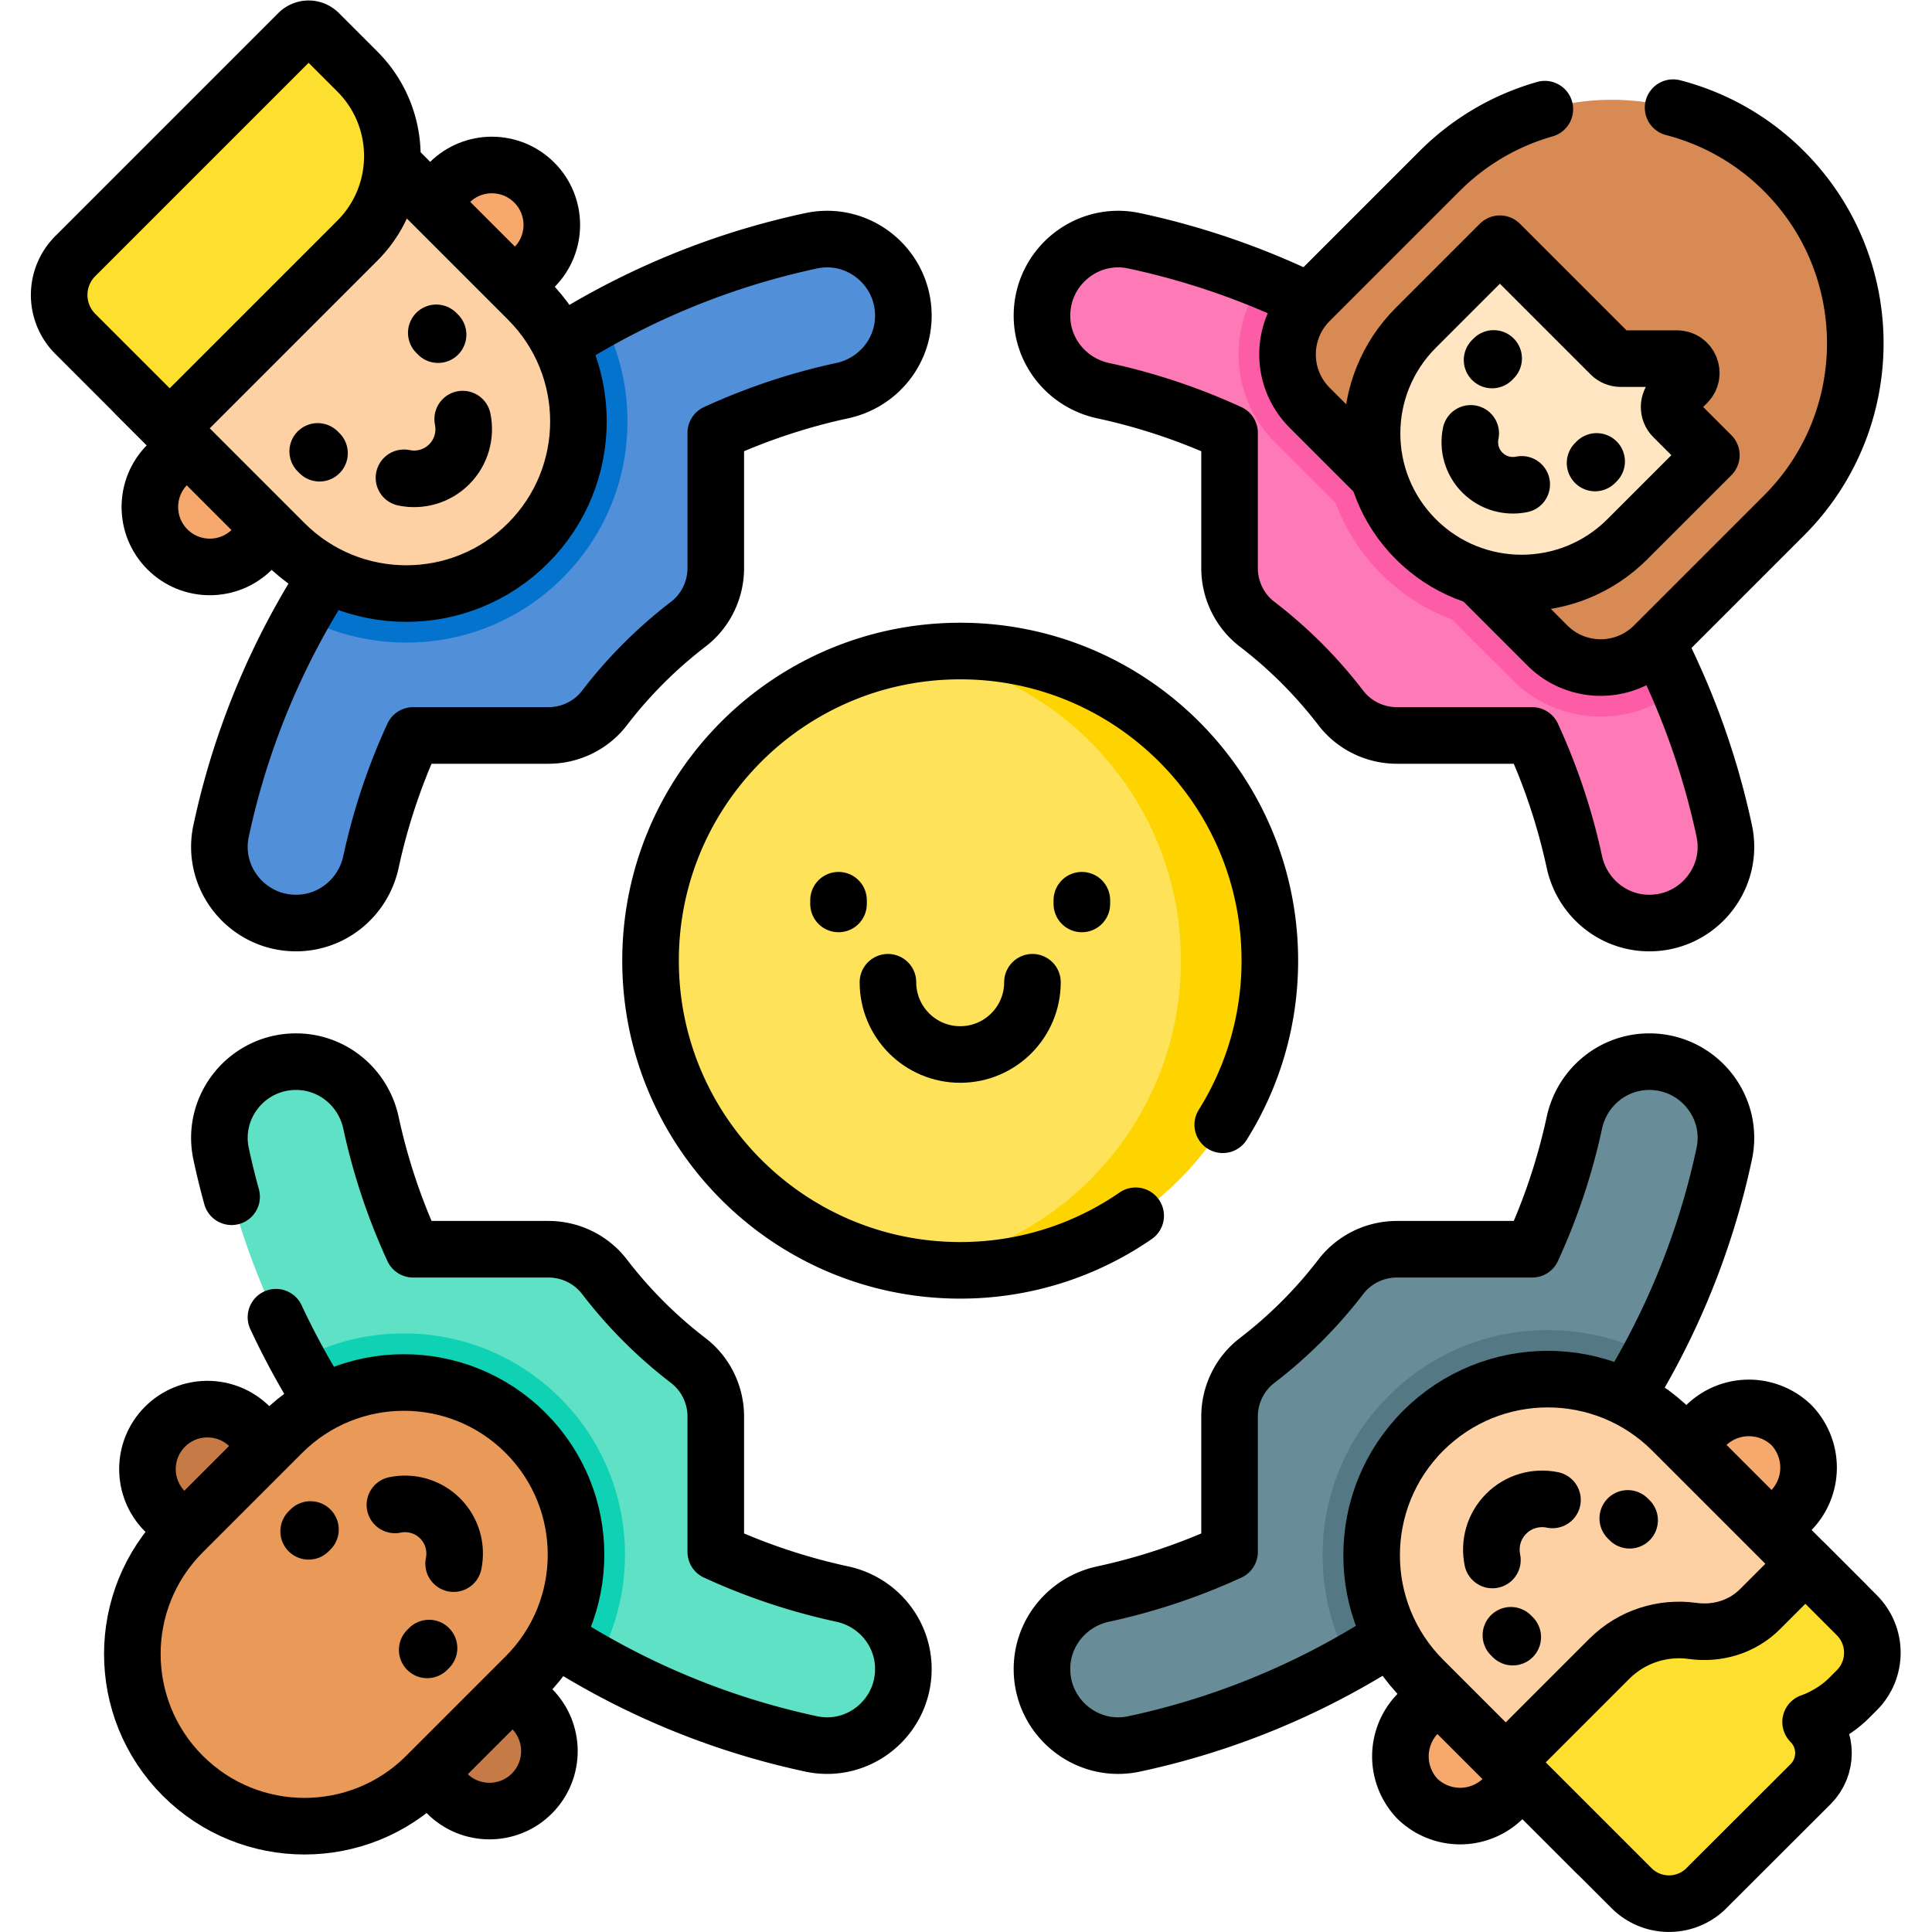
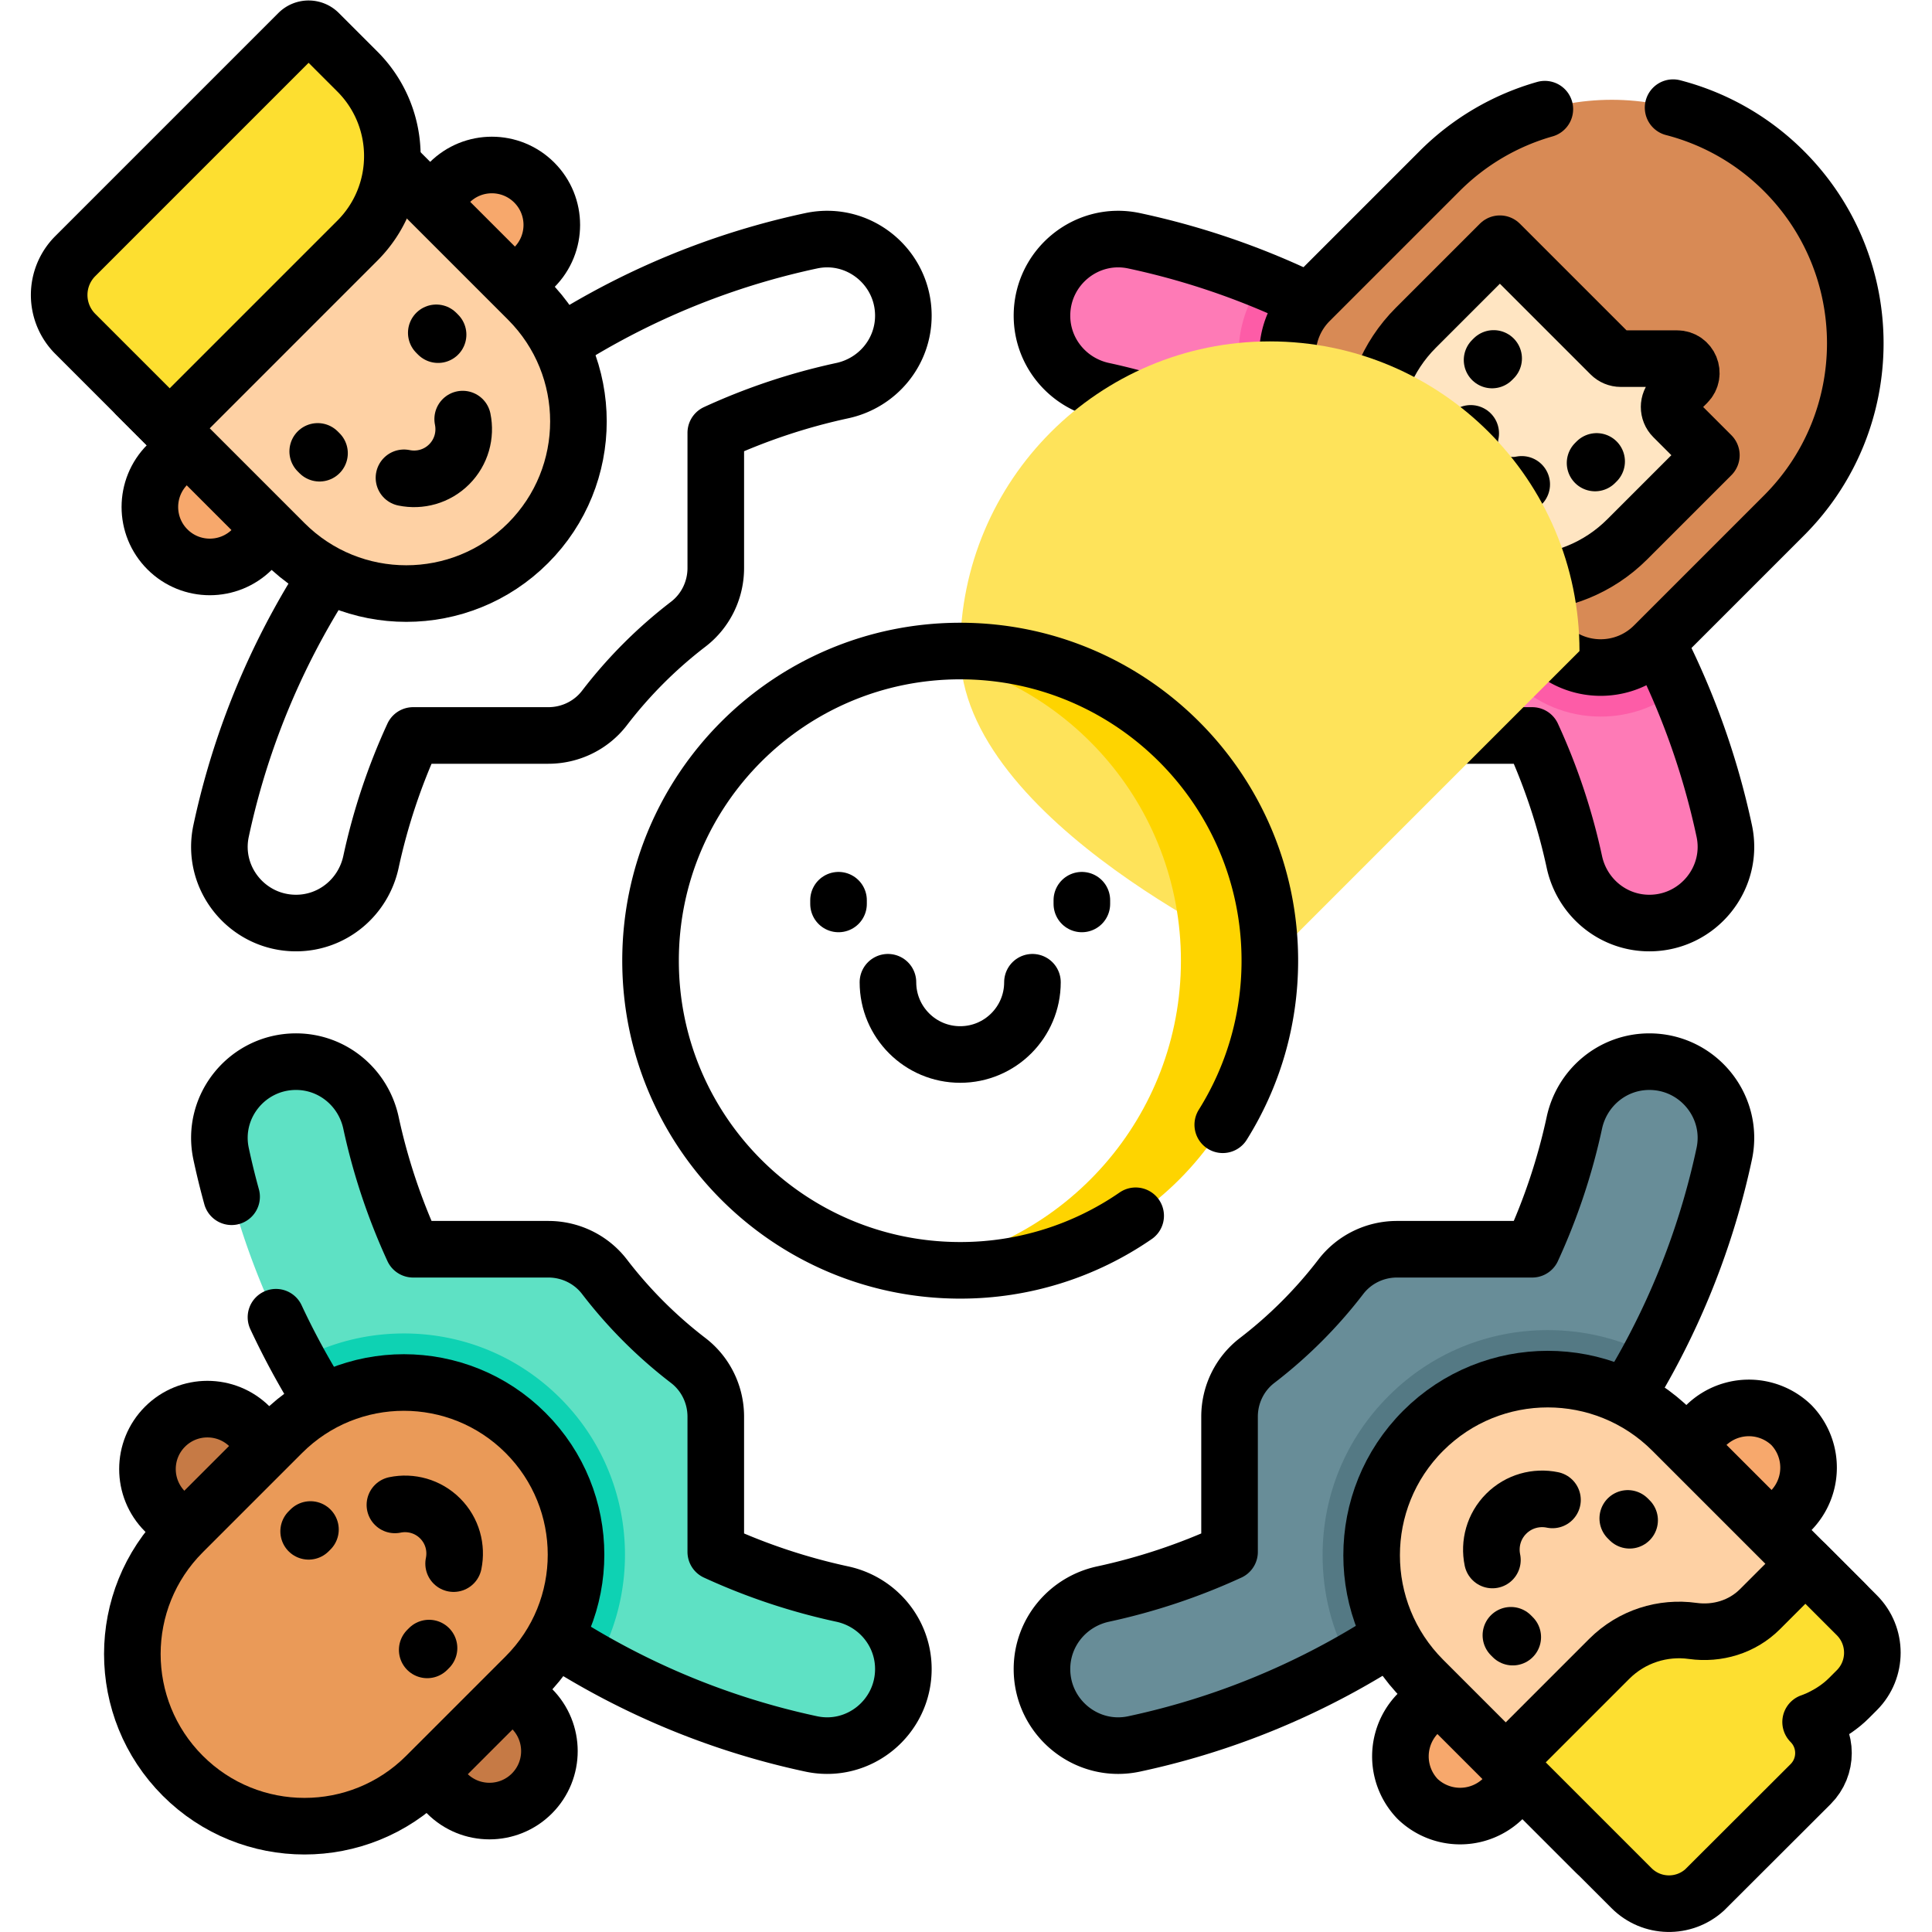
<svg xmlns="http://www.w3.org/2000/svg" width="682.667" height="682.667">
  <style>.B{fill:none}.C{stroke:#000}.D{stroke-width:15}.E{stroke-linejoin:round}.F{stroke-miterlimit:10}.G{stroke-linecap:round}.H{fill:#f7a86c}</style>
  <defs>
    <clipPath id="A">
      <path d="M0 512h512V0H0z" />
    </clipPath>
    <path id="B" d="M451.871 111.383a16.26 16.26 0 0 0 22.991 22.991 16.26 16.26 0 0 0-22.991-22.991" />
    <path id="C" d="M451.871 111.383a16.26 16.26 0 0 0 22.991 22.991 16.26 16.26 0 0 0-22.991-22.991z" />
    <path id="D" d="M423.066 21.04L377.26 66.846c-9.118 9.118-13.681 21.068-13.673 33.018-.008 11.95 4.555 23.9 13.673 33.018 18.232 18.232 47.796 18.232 66.032-.004l45.805-45.806z" />
    <path id="E" d="M43.743 133.947c6.205 6.205 16.266 6.205 22.471 0s6.205-16.266 0-22.471-16.266-6.205-22.471 0-6.205 16.266 0 22.471" />
    <path id="F" d="M43.743 133.947c6.205 6.205 16.266 6.205 22.471 0s6.205-16.266 0-22.471-16.266-6.205-22.471 0-6.205 16.266 0 22.471z" />
    <path id="G" d="M453.644 391.466l-22.28-22.28c-15.476-15.475-40.574-15.475-56.055.006s-15.48 40.579-.006 56.055l22.28 22.279 29.34-29.339c.717-.718 1.691-1.122 2.704-1.122h14.895c3.383 0 5.073-4.082 2.682-6.474l-3.638-3.638c-1.492-1.492-1.498-3.912-.006-5.404z" />
  </defs>
  <g clip-path="url(#A)" transform="matrix(1.333 0 0 -1.333 0 682.667)">
    <path d="M182.439 151.489a119.9 119.9 0 0 0-22.197 22.197c-3.543 4.621-9.061 7.298-14.884 7.298H109.51a161.96 161.96 0 0 0-11.175 33.521c-2.031 9.413-10.239 16.203-19.868 16.203-12.866 0-22.549-11.842-19.86-24.424 16.709-78.169 78.261-139.721 156.43-156.429 12.583-2.69 24.423 6.993 24.423 19.86 0 9.629-6.79 17.836-16.203 19.867a162.01 162.01 0 0 0-33.52 11.175v35.848c0 5.824-2.677 11.341-7.298 14.884" fill="#5ee1c4" />
    <path d="M158.21 71.34a204.48 204.48 0 0 0-79.26 80.17c8.52 4.67 18.13 7.15 28.111 7.15 15.659 0 30.389-6.1 41.459-17.17 18.97-18.98 22.2-47.82 9.69-70.15" fill="#0ed2b3" />
    <path d="M333.224 346.669a119.93 119.93 0 0 0 22.197-22.197c3.543-4.621 9.061-7.298 14.884-7.298h35.848a161.94 161.94 0 0 0 11.175-33.521c2.031-9.412 10.239-16.203 19.868-16.203 12.866 0 22.549 11.842 19.86 24.424-16.709 78.169-78.261 139.721-156.43 156.43-12.583 2.689-24.423-6.994-24.423-19.861 0-9.628 6.79-17.836 16.203-19.867a162.01 162.01 0 0 0 33.52-11.175v-35.848c0-5.823 2.677-11.341 7.298-14.884" fill="#fe7ab6" />
    <path d="M445.05 329.52c-5.85-4.75-13.1-7.34-20.75-7.34-8.81 0-17.09 3.43-23.319 9.65l-16.051 16.06c-6.98 2.6-13.39 6.68-18.81 12.11-5.5 5.49-9.509 11.91-12.059 18.76l-16.111 16.11c-11.68 11.68-12.75 30.01-3.21 42.91 49.47-20.18 89.241-59.25 110.31-108.26" fill="#fd5ca7" />
    <path d="M406.152 180.984h-35.848c-5.823 0-11.34-2.677-14.883-7.298a119.97 119.97 0 0 0-22.198-22.197c-4.621-3.543-7.298-9.06-7.298-14.884v-35.848a162.01 162.01 0 0 0-33.52-11.175c-9.413-2.031-16.203-10.238-16.203-19.868 0-12.866 11.841-22.549 24.424-19.859 78.169 16.708 139.72 78.26 156.429 156.429 2.689 12.582-6.994 24.424-19.86 24.424-9.629 0-17.837-6.79-19.867-16.203a162.02 162.02 0 0 0-11.176-33.521" fill="#688d98" />
    <path d="M437.52 153.01c-18.289-34.17-46.06-62.51-79.779-81.52-4.68 8.61-7.16 18.31-7.151 28.38-.009 15.93 6.201 30.92 17.481 42.201 11.269 11.279 26.26 17.479 42.199 17.479 9.641 0 18.92-2.26 27.25-6.54" fill="#547984" />
-     <path d="M78.467 267.45h0c9.629 0 17.837 6.791 19.867 16.203a162.02 162.02 0 0 0 11.176 33.521h35.848c5.823 0 11.34 2.676 14.883 7.298a119.97 119.97 0 0 0 22.198 22.197c4.621 3.543 7.298 9.06 7.298 14.884v35.848a162.01 162.01 0 0 0 33.52 11.175c9.413 2.031 16.203 10.238 16.203 19.867 0 12.867-11.841 22.549-24.424 19.86-78.169-16.708-139.72-78.26-156.429-156.429-2.69-12.583 6.994-24.424 19.86-24.424" fill="#528fd9" />
-     <path d="M166.33 400.42c0-15.66-6.1-30.38-17.17-41.46-11.08-11.07-25.8-17.17-41.471-17.17-9.789 0-19.219 2.38-27.609 6.88 18.609 33.17 46.25 60.6 79.59 78.96 4.349-8.29 6.66-17.57 6.66-27.21" fill="#0473ce" />
    <g class="B C D E F">
      <path d="M73.154 162.963C99.776 105.968 152 63.328 215.036 49.855c12.583-2.69 24.424 6.993 24.424 19.86 0 9.629-6.79 17.836-16.203 19.867a162 162 0 0 0-33.521 11.175v35.848c0 5.824-2.677 11.341-7.298 14.884-8.337 6.392-15.805 13.861-22.197 22.197-3.543 4.621-9.061 7.298-14.884 7.298h-35.848c-4.878 10.61-8.653 21.833-11.175 33.521-2.031 9.413-10.239 16.203-19.868 16.203-12.866 0-22.548-11.842-19.86-24.424a202.07 202.07 0 0 1 2.785-11.384" class="G" />
      <path d="M333.224 346.669a119.93 119.93 0 0 0 22.197-22.197c3.543-4.621 9.061-7.298 14.884-7.298h35.848a161.94 161.94 0 0 0 11.175-33.521c2.031-9.412 10.239-16.203 19.868-16.203 12.866 0 22.549 11.842 19.86 24.424-16.709 78.169-78.261 139.721-156.43 156.43-12.583 2.689-24.423-6.994-24.423-19.861 0-9.628 6.79-17.836 16.203-19.867a162.01 162.01 0 0 0 33.52-11.175v-35.848c0-5.823 2.677-11.341 7.298-14.884zm72.928-165.685h-35.848c-5.823 0-11.34-2.677-14.883-7.298a119.97 119.97 0 0 0-22.198-22.197c-4.621-3.543-7.298-9.06-7.298-14.884v-35.848a162.01 162.01 0 0 0-33.52-11.175c-9.413-2.031-16.203-10.238-16.203-19.868 0-12.866 11.841-22.549 24.424-19.859 78.169 16.708 139.72 78.26 156.429 156.429 2.689 12.582-6.994 24.424-19.86 24.424-9.629 0-17.837-6.79-19.867-16.203a162.02 162.02 0 0 0-11.176-33.521zM78.467 267.45h0c9.629 0 17.837 6.791 19.867 16.203a162.02 162.02 0 0 0 11.176 33.521h35.848c5.823 0 11.34 2.676 14.883 7.298a119.97 119.97 0 0 0 22.198 22.197c4.621 3.543 7.298 9.06 7.298 14.884v35.848a162.01 162.01 0 0 0 33.52 11.175c9.413 2.031 16.203 10.238 16.203 19.867 0 12.867-11.841 22.549-24.424 19.86-78.169-16.708-139.72-78.26-156.429-156.429-2.69-12.583 6.994-24.424 19.86-24.424z" />
    </g>
    <use href="#B" class="H" />
    <use href="#C" class="B C D E F" />
    <path d="M375.764 35.276a16.26 16.26 0 0 0 22.991 22.991 16.26 16.26 0 0 0-22.991-22.991" class="H" />
    <path d="M375.764 35.276a16.26 16.26 0 0 0 22.991 22.991 16.26 16.26 0 0 0-22.991-22.991z" class="B C D E F" />
    <use href="#D" fill="#fed1a4" />
    <g class="B C D E F">
      <use href="#D" />
      <path d="M411.528 114.533c-4.294.887-8.931-.325-12.264-3.659s-4.546-7.97-3.659-12.264" class="G" />
    </g>
    <path d="M452.371 11.619l27.58 27.581c4.547 4.545 4.547 11.917 0 16.463 0 0 5.597 1.774 10.143 6.321l2.105 2.104c5.491 5.492 5.491 14.395 0 19.886l-13.636 13.635-12.046-12.046c-4.672-4.673-11.284-6.666-17.828-5.755-7.844 1.092-16.088-1.376-22.121-7.408l-27.431-27.432 33.348-33.349c5.491-5.492 14.395-5.492 19.886 0" fill="#fddf30" />
    <g class="B C D E F">
      <path d="M479.951 39.199c4.547 4.546 4.547 11.917 0 16.463 0 0 5.597 1.775 10.143 6.321l2.105 2.105c5.491 5.491 5.491 14.394 0 19.885l-13.636 13.636-12.046-12.047c-4.672-4.672-11.284-6.666-17.828-5.755-7.844 1.092-16.088-1.376-22.121-7.408l-27.431-27.432 33.348-33.349c5.325-5.325 13.849-5.47 19.368-.467z" />
      <g class="G">
        <path d="M431.975 109.142l-.492.492m-30.487-31.47l-.491.492" />
      </g>
    </g>
    <path d="M141.617 463.739c6.205-6.205 6.205-16.265 0-22.47s-16.266-6.205-22.471 0-6.204 16.265 0 22.47 16.266 6.205 22.471 0" class="H" />
    <path d="M141.617 463.739c6.205-6.205 6.205-16.265 0-22.47s-16.266-6.205-22.471 0-6.204 16.265 0 22.47 16.266 6.205 22.471 0z" class="B C D E F" />
    <path d="M66.85 388.972c6.205-6.205 6.205-16.266 0-22.471s-16.266-6.205-22.47 0-6.205 16.266 0 22.471 16.265 6.205 22.47 0" class="H" />
    <path d="M66.85 388.972c6.205-6.205 6.205-16.266 0-22.471s-16.266-6.205-22.47 0-6.205 16.266 0 22.471 16.265 6.205 22.47 0z" class="B C D E F" />
    <path d="M139.963 368.155h0c-17.821-17.822-46.716-17.822-64.538 0l-39.19 39.19 64.538 64.538 39.19-39.19c17.822-17.822 17.822-46.716 0-64.538" fill="#fed1a4" />
    <path d="M139.963 368.155h0c-17.821-17.822-46.716-17.822-64.538 0l-39.19 39.19 64.538 64.538 39.19-39.19c17.822-17.822 17.822-46.716 0-64.538z" class="B C D E F" />
    <path d="M94.713 448.321l-49.727-49.727-25.037 25.038a14.57 14.57 0 0 0 0 20.599l59.148 59.147a3.83 3.83 0 0 0 5.418 0l10.198-10.198c12.388-12.387 12.388-32.472 0-44.859" fill="#fddf30" />
    <g class="B C D E F">
      <path d="M19.949 444.231a14.57 14.57 0 0 1 0-20.599l25.037-25.037 49.727 49.726c12.387 12.388 12.387 32.472 0 44.86l-10.199 10.197a3.83 3.83 0 0 1-5.418 0z" />
      <g class="G">
        <path d="M84.217 392.472l.48-.48m30.95 31.91l.48-.481m-9.044-37.948c4.196-.867 8.728.318 11.985 3.577s4.444 7.789 3.578 11.986" />
      </g>
    </g>
    <use href="#E" fill="#c67a45" />
    <use href="#F" class="B C D E F" />
    <path d="M118.511 59.18c6.205 6.205 16.266 6.205 22.471 0s6.205-16.266 0-22.471-16.266-6.205-22.471 0-6.205 16.266 0 22.471" fill="#c67a45" />
    <path d="M118.511 59.18c6.205 6.205 16.266 6.205 22.471 0s6.205-16.266 0-22.471-16.266-6.205-22.471 0-6.205 16.266 0 22.471z" class="B C D E F" />
    <path d="M48.448 41.414h-.001c-17.821 17.822-17.821 46.716 0 64.538l26.342 26.341c17.821 17.822 46.717 17.822 64.538 0s17.821-46.716 0-64.538l-26.342-26.341c-17.821-17.822-46.716-17.822-64.537 0" fill="#ea9a58" />
    <g class="B C D E F">
      <path d="M48.448 41.414h-.001c-17.821 17.822-17.821 46.716 0 64.538l26.342 26.341c17.821 17.822 46.717 17.822 64.538 0s17.821-46.716 0-64.538l-26.342-26.341c-17.821-17.822-46.716-17.822-64.537 0z" />
      <g class="G">
        <path d="M113.244 74.781l.481.48m-31.91 30.949l.48.48m37.948-9.043c.867 4.196-.317 8.728-3.576 11.986s-7.789 4.443-11.986 3.577" />
      </g>
    </g>
    <path d="M410.176 341.027l-63.031 63.032c-7.802 7.802-7.802 20.451 0 28.253l34.457 34.458c25.208 25.207 66.077 25.207 91.285 0s25.208-66.077 0-91.285l-34.458-34.458c-7.802-7.802-20.451-7.802-28.253 0" fill="#d88a55" />
    <path d="M409.5 483.188a64.24 64.24 0 0 1-27.898-16.418l-34.457-34.457a19.98 19.98 0 0 1 0-28.253l63.031-63.033c7.802-7.801 20.451-7.801 28.253 0l34.458 34.458c25.208 25.208 25.207 66.078 0 91.285-8.433 8.433-18.621 14.029-29.387 16.82" class="B C D E F G" />
    <use href="#G" fill="#ffe5c2" />
    <g class="B C D E F">
      <use href="#G" />
      <g class="G">
        <path d="M395.931 417.114l-.417-.417m27.717-26.882l-.417-.417m-32.962 7.854c-.753-3.645.276-7.581 3.106-10.411s6.767-3.86 10.412-3.107" />
      </g>
    </g>
-     <path d="M336.605 257.473c0-45.331-36.748-82.08-82.08-82.08s-82.079 36.749-82.079 82.08 36.748 82.08 82.079 82.08 82.08-36.748 82.08-82.08" fill="#fee35a" />
+     <path d="M336.605 257.473s-82.079 36.749-82.079 82.08 36.748 82.08 82.079 82.08 82.08-36.748 82.08-82.08" fill="#fee35a" />
    <path d="M336.608 257.473c0-45.329-36.755-82.083-82.084-82.083-4.007 0-7.936.284-11.786.844 39.75 5.717 70.297 39.907 70.297 81.239s-30.547 75.522-70.297 81.239c3.85.56 7.779.845 11.786.845 45.329 0 82.084-36.754 82.084-82.084" fill="#fed400" />
    <g class="B C D E F G">
      <path d="M222.275 273.501v-.986m64.499.986v-.986m-13.096-20.756c0-10.578-8.575-19.153-19.153-19.153s-19.153 8.575-19.153 19.153" />
      <path d="M324.126 213.982c7.897 12.612 12.479 27.513 12.479 43.491 0 45.332-36.749 82.08-82.081 82.08s-82.079-36.748-82.079-82.08 36.748-82.079 82.079-82.079a81.68 81.68 0 0 1 46.514 14.46" />
    </g>
  </g>
</svg>